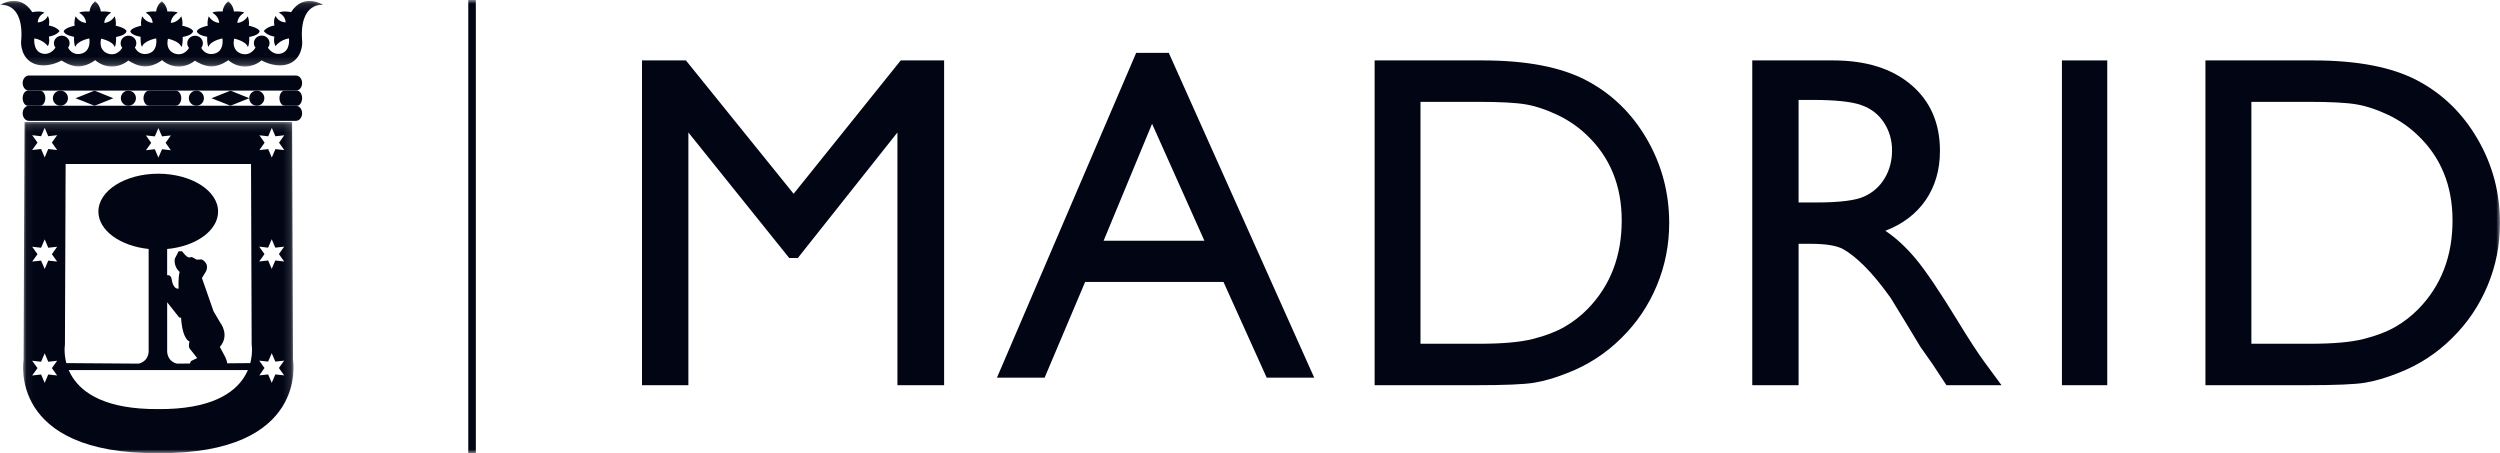
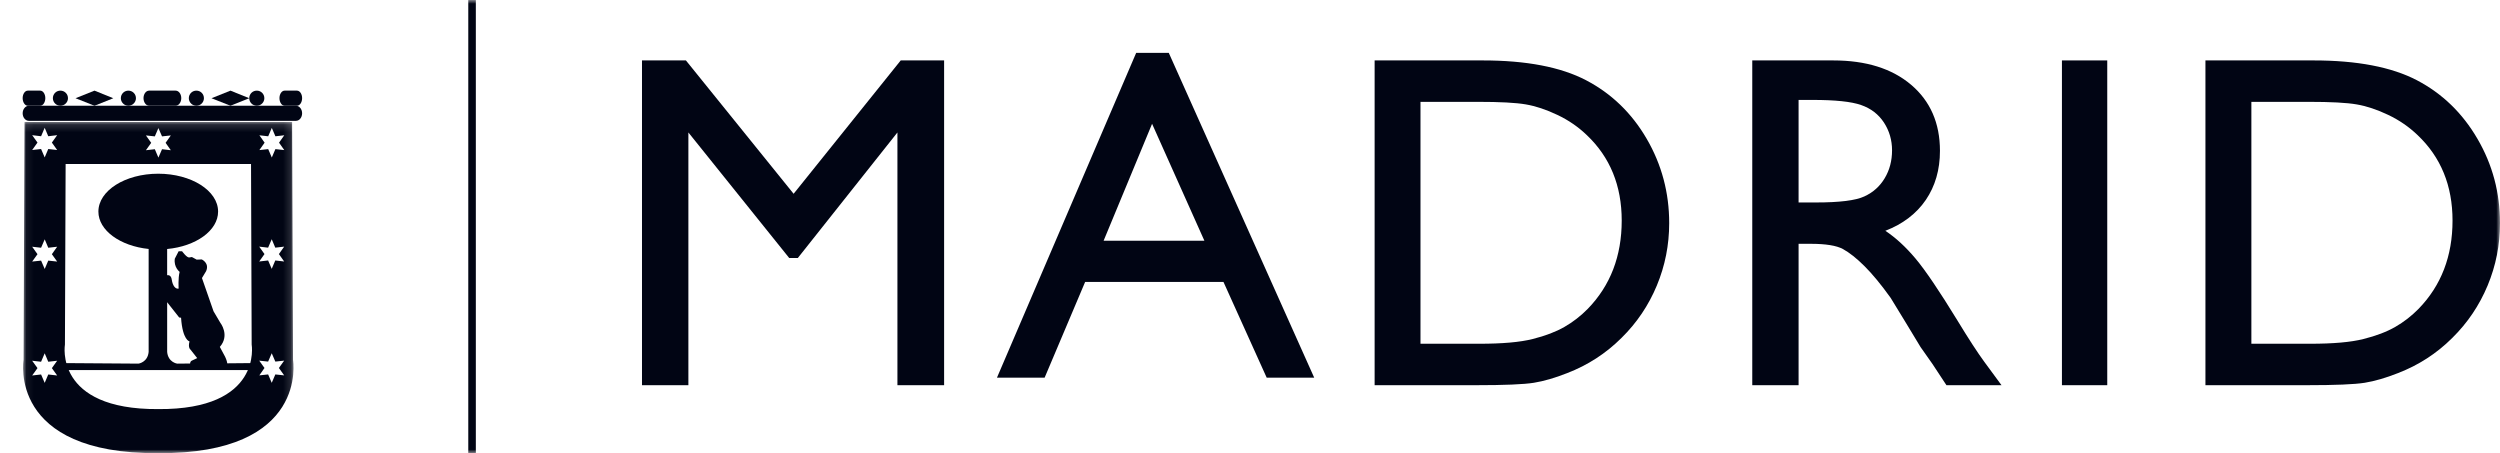
<svg xmlns="http://www.w3.org/2000/svg" height="60" viewBox="0 0 331 60" width="331">
  <mask id="a" fill="#fff">
    <path d="m.055.149h35.807v43.851h-35.807z" fill="#fff" fill-rule="evenodd" />
  </mask>
  <mask id="b" fill="#fff">
-     <path d="m0 .122h42.814v8.69h-42.814z" fill="#fff" fill-rule="evenodd" />
-   </mask>
+     </mask>
  <mask id="c" fill="#fff">
    <path d="m0 60h331v-60h-331z" fill="#fff" fill-rule="evenodd" />
  </mask>
  <g fill="#010514" fill-rule="evenodd">
    <path d="m22.132 46.597v-6.583l1.59 2.018.251.036c.198 2.978 1.12 3.132 1.12 3.132-.228.855.123 1.08.123 1.08l.892 1.133-.671.317c-.198.062-.259.251-.269.399l-1.705.016s-1.202-.161-1.331-1.548zm11.2 1.476-3.242.03c-.042-.379-.289-.876-.289-.876l-.695-1.296c1.365-1.555.061-3.201.061-3.201l-.896-1.518-1.532-4.399.552-.917c.47-1.077-.579-1.548-.579-1.548l-.669.029-.633-.346-.351.056c-.317.059-.954-.823-.954-.823h-.452l-.507.986c-.165 1.134.64 1.747.64 1.747-.224.849-.133 2.211-.133 2.211-.409.091-.792-.347-.915-1.202-.081-.526-.38-.601-.607-.572v-3.465c3.815-.356 6.746-2.446 6.746-4.953 0-2.776-3.549-5.016-7.926-5.016-4.374 0-7.923 2.24-7.923 5.016 0 2.491 2.886 4.558 6.653 4.947v13.634c-.133 1.387-1.344 1.548-1.344 1.548l-9.862-.072h-.477l.16.927h25.584l.256-.927z" />
    <path d="m34.639 3.87-1.176-.127-.477 1.113-.476-1.113-1.169.127.692-.98-.692-.979 1.169.133.476-1.113.477 1.113 1.176-.133-.695.979zm-.013 29.83-1.172-.126-.477 1.112-.477-1.112-1.167.126.685-.979-.699-.973 1.18.126.477-1.105.477 1.105 1.172-.126-.699.973zm-3.308-17.047 1.18.137.477-1.116.471 1.116 1.179-.137-.699.986.699.983-1.179-.137-.471 1.113-.477-1.113-1.18.137.699-.983zm-13.356 21.511c-13.846.093-12.365-8.547-12.365-8.547l.091-23.902h24.548l.084 23.902s1.481 8.64-12.357 8.547zm-13.394-19.532-1.179-.127-.469 1.11-.48-1.11-1.182.127.705-.976-.705-.989 1.182.133.48-1.113.469 1.113 1.179-.133-.701.989zm0 15.082-1.179-.133-.472 1.112-.477-1.112-1.182.133.705-.976-.705-.976 1.182.133.477-1.12.472 1.12 1.179-.133-.701.976zm-2.128-31.676.477-1.12.472 1.12 1.179-.141-.701.98.701.986-1.179-.133-.472 1.112-.477-1.112-1.182.133.705-.986-.705-.98zm13.879-.107 1.179.126.474-1.102.48 1.102 1.168-.126-.695.979.695.98-1.168-.134-.48 1.112-.474-1.112-1.179.134.699-.98zm19.476 29.734-.121-31.516h-35.427l-.126 31.516s-2.134 12.461 17.842 12.334c19.97.127 17.832-12.334 17.832-12.334z" mask="url(#a)" transform="translate(3 16)" />
    <path d="m39.18 16c.457 0 .82-.447.82-1.002 0-.546-.363-.998-.82-.998h-35.352c-.456 0-.828.451-.828.998 0 .556.372 1.002.828 1.002z" />
-     <path d="m39.18 12c.457 0 .82-.445.82-.998 0-.561-.363-1.002-.82-1.002h-35.352c-.456 0-.828.441-.828 1.002 0 .553.372.998.828.998z" />
    <path d="m5.322 14c.375 0 .678-.455.678-1.008 0-.546-.303-.992-.678-.992h-1.642c-.374 0-.68.446-.68.992 0 .554.306 1.008.68 1.008z" />
    <path d="m23.252 14c.414 0 .748-.455.748-1.008 0-.546-.334-.992-.748-.992h-3.505c-.416 0-.747.446-.747.992 0 .554.331 1.008.747 1.008z" />
    <path d="m39.32 14c.376 0 .68-.455.68-1.008 0-.546-.304-.992-.68-.992h-1.64c-.37 0-.68.446-.68.992 0 .554.309 1.008.68 1.008z" />
    <path d="m7.996 14c.551 0 1.004-.453 1.004-.997 0-.566-.453-1.003-1.004-1.003-.551 0-.996.437-.996 1.003 0 .544.445.997.996.997" />
    <path d="m16.996 14c.547 0 1.004-.453 1.004-.997 0-.566-.457-1.003-1.004-1.003-.547 0-.996.437-.996 1.003 0 .544.449.997.996.997" />
    <path d="m25.999 14c.557 0 1.001-.453 1.001-.997 0-.566-.443-1.003-1.001-1.003-.547 0-.999.437-.999 1.003 0 .544.452.997.999.997" />
    <path d="m34.001 14c.547 0 .999-.453.999-.997 0-.566-.452-1.003-.999-1.003-.554 0-1.001.437-1.001 1.003 0 .544.446.997 1.001.997" />
    <path d="m28 13.005 2.514.995 2.486-.995-2.486-1.005z" />
    <path d="m10 13.005 2.51.995 2.49-.995-2.49-1.005z" />
    <path d="m7.465 6.471-.025-.048.055.048zm31.069-4.865c-.348-.067-1.195-.189-1.615.085 0 0 .867.338.899 1.272 0 0-.915.013-1.335-.842 0 0-.315.419-.153 1.258 0 0-.909.105-1.414.733.505.631 1.414.732 1.414.732-.162.845.153 1.261.153 1.261s.583-.832 1.778-1.024v.006s.205 1.53-.895 1.946c-1.062.404-1.747-.492-1.902-.716.143-.167.226-.375.226-.615 0-.543-.465-.991-1.038-.991-.573 0-1.038.447-1.038.991 0 .239.083.461.233.624l-.045.013s-.453.82-1.317.846c-.871.022-1.8-.643-1.485-2.013l.003-.05h.037s1.543.325 1.768 1.098c0 0 .208-.089.192-1.331 0 0 1.177-.165 1.355-.695l.017-.066c-.134-.457-1.437-.729-1.437-.729.133-.567-.127-1.237-.127-1.237-.543.868-1.388.868-1.388.868.057-.909.907-1.338.907-1.338-.153-.23-1.355-.165-1.355-.165-.112-.926-.75-1.356-.75-1.356s-.635.43-.752 1.356c0 0-1.191-.064-1.351.165 0 0 .85.429.905 1.338 0 0-.847 0-1.383-.868 0 0-.258.669-.131 1.237 0 0-1.312.272-1.435.729l-.013.041c.179.53 1.365.701 1.365.701-.02 1.243.189 1.325.189 1.325.225-.777 1.768-1.095 1.768-1.095h.069v.016c.095.798-.072 1.852-1.273 2.026-.898.12-1.362-.492-1.536-.801.143-.171.218-.379.218-.612 0-.549-.46-.998-1.033-.998-.573 0-1.038.448-1.038.998 0 .239.093.454.236.618-.055.098-.502.814-1.315.839-.87.022-1.792-.643-1.482-2.013v-.05c.078.018 1.557.338 1.771 1.098 0 0 .212-.089.192-1.331 0 0 1.173-.165 1.355-.695l.017-.066c-.13-.457-1.44-.729-1.44-.729.133-.567-.123-1.237-.123-1.237-.542.868-1.392.868-1.392.868.068-.909.913-1.338.913-1.338-.163-.23-1.358-.165-1.358-.165-.112-.926-.747-1.356-.747-1.356s-.642.43-.748 1.356c0 0-1.197-.064-1.358.165 0 0 .84.429.905 1.338 0 0-.847 0-1.387-.868 0 0-.255.669-.128 1.237 0 0-1.312.272-1.433.729l-.015.041c.179.53 1.359.701 1.359.701-.013 1.243.195 1.325.195 1.325.219-.777 1.771-1.095 1.771-1.095h.104v.016c.095.798-.073 1.852-1.27 2.026-.947.126-1.414-.556-1.557-.842.118-.168.193-.363.193-.584 0-.55-.467-.991-1.033-.991-.577 0-1.045.441-1.045.991 0 .246.09.454.225.625h-.02s-.443.82-1.31.846c-.875.022-1.803-.643-1.485-2.013v-.05h.03s1.547.325 1.771 1.098c0 0 .209-.089.189-1.331 0 0 1.184-.165 1.359-.695l.02-.066c-.123-.457-1.437-.729-1.437-.729.123-.567-.13-1.237-.13-1.237-.546.868-1.385.868-1.385.868.068-.909.907-1.338.907-1.338-.164-.23-1.355-.165-1.355-.165-.115-.926-.75-1.356-.75-1.356s-.641.43-.748 1.356c0 0-1.202-.064-1.362.165 0 0 .847.429.908 1.338 0 0-.84 0-1.386-.868 0 0-.255.669-.122 1.237 0 0-1.312.272-1.445.729l-.003.041c.175.53 1.355.701 1.355.701-.013 1.243.189 1.325.189 1.325.225-.777 1.771-1.095 1.771-1.095h.075v.016c.102.798-.075 1.852-1.27 2.026-.929.126-1.392-.536-1.55-.83.13-.167.205-.369.205-.596 0-.543-.467-.991-1.04-.991-.57 0-1.038.448-1.038.991 0 .227.075.429.208.59-.143.218-.833 1.133-1.909.729-1.088-.416-.896-1.946-.896-1.946l.006-.006c1.19.192 1.788 1.024 1.788 1.024s.3-.416.134-1.261c0 0 .918-.101 1.426-.732-.508-.628-1.426-.733-1.426-.733.166-.839-.134-1.258-.134-1.258-.437.855-1.338.842-1.338.842.023-.934.89-1.272.89-1.272-.419-.274-1.262-.152-1.617-.085-1.69-2.645-4.267-.949-4.267-.949s3.297-.565 2.785 5.031c0 0-.02 2.061 1.752 2.751 1.59.612 3.277-.243 3.613-.43.338.227 1.273.783 2.22.783 1.186 0 2.232-.833 2.232-.833s.87.852 2.201.852c1.167 0 2.007-.647 2.188-.802.33.215 1.27.783 2.228.783 1.195 0 2.238-.833 2.238-.833s.862.852 2.198.852c1.11 0 1.912-.587 2.152-.776.368.237 1.27.757 2.18.757 1.185 0 2.24-.833 2.24-.833s.864.852 2.198.852c1.19 0 2.034-.672 2.195-.82.248.148 2.004 1.079 3.639.448 1.772-.691 1.753-2.751 1.753-2.751-.505-5.596 2.8-5.031 2.8-5.031s-2.588-1.696-4.28.949z" mask="url(#b)" />
    <path d="m62 60h1v-60h-1z" mask="url(#c)" />
    <path d="m119.256 8h5.744v43h-6.181v-33.462l-13.187 16.621h-1.141l-13.349-16.621v33.462h-6.142v-43h5.815l14.26 17.657z" mask="url(#c)" />
    <path d="m159.463 31.877-6.927-15.486-6.42 15.486zm-9.033-24.877h4.317l19.253 43h-6.291l-5.722-12.675h-18.312l-5.365 12.675h-6.31z" mask="url(#c)" />
    <path d="m195.671 13.483h-7.599v32.03h7.779c3.04 0 5.396-.202 7.075-.629 1.683-.42 3.084-.956 4.212-1.605 1.121-.644 2.152-1.444 3.081-2.387 2.997-3.083 4.496-6.983 4.496-11.69 0-4.621-1.54-8.389-4.618-11.312-1.132-1.085-2.431-1.985-3.904-2.679-1.469-.701-2.865-1.164-4.176-1.389-1.316-.228-3.43-.338-6.346-.338zm-13.671 37.517v-43h14.307c5.772 0 10.339.872 13.697 2.629 3.367 1.763 6.04 4.347 8.022 7.756 1.982 3.408 2.975 7.132 2.975 11.161 0 2.878-.544 5.633-1.638 8.263-1.095 2.629-2.652 4.942-4.679 6.933-2.063 2.055-4.464 3.609-7.2 4.661-1.595.632-3.067 1.061-4.405 1.277-1.329.214-3.883.32-7.649.32z" mask="url(#c)" />
    <path d="m239.965 13.229h-1.833v13.577h2.321c3.108 0 5.243-.264 6.391-.802 1.159-.535 2.055-1.338 2.695-2.415.644-1.08.968-2.305.968-3.685 0-1.344-.358-2.577-1.069-3.673-.719-1.096-1.728-1.877-3.026-2.325-1.294-.457-3.444-.677-6.447-.677zm-7.965 37.771v-43h10.725c4.33 0 7.765 1.07 10.309 3.226 2.539 2.157 3.816 5.07 3.816 8.746 0 2.504-.627 4.663-1.869 6.493-1.244 1.824-3.036 3.191-5.364 4.092 1.367.905 2.705 2.134 4.014 3.693 1.308 1.562 3.147 4.287 5.52 8.159 1.489 2.447 2.68 4.284 3.584 5.512l2.265 3.079h-7.291l-1.866-2.833c-.061-.103-.191-.274-.371-.526l-1.19-1.691-1.901-3.142-2.051-3.359c-1.259-1.76-2.419-3.167-3.472-4.214-1.051-1.05-2.006-1.796-2.851-2.262-.855-.463-2.276-.693-4.282-.693h-1.592v18.72z" mask="url(#c)" />
    <path d="m273 51h6v-43h-6z" mask="url(#c)" />
    <path d="m305.668 13.483h-7.586v32.03h7.769c3.042 0 5.392-.202 7.077-.629 1.675-.42 3.084-.956 4.209-1.605 1.124-.644 2.152-1.444 3.08-2.387 3-3.083 4.498-6.983 4.498-11.69 0-4.621-1.541-8.389-4.621-11.312-1.134-1.085-2.433-1.985-3.896-2.679-1.473-.701-2.861-1.164-4.182-1.389-1.316-.228-3.43-.338-6.348-.338zm-13.668 37.517v-43h14.309c5.765 0 10.334.872 13.698 2.629 3.361 1.763 6.029 4.347 8.011 7.756 1.99 3.408 2.982 7.132 2.982 11.161 0 2.878-.544 5.633-1.641 8.263-1.098 2.629-2.655 4.942-4.678 6.933-2.06 2.055-4.464 3.609-7.197 4.661-1.601.632-3.07 1.061-4.4 1.277-1.341.214-3.892.32-7.653.32z" mask="url(#c)" />
  </g>
</svg>